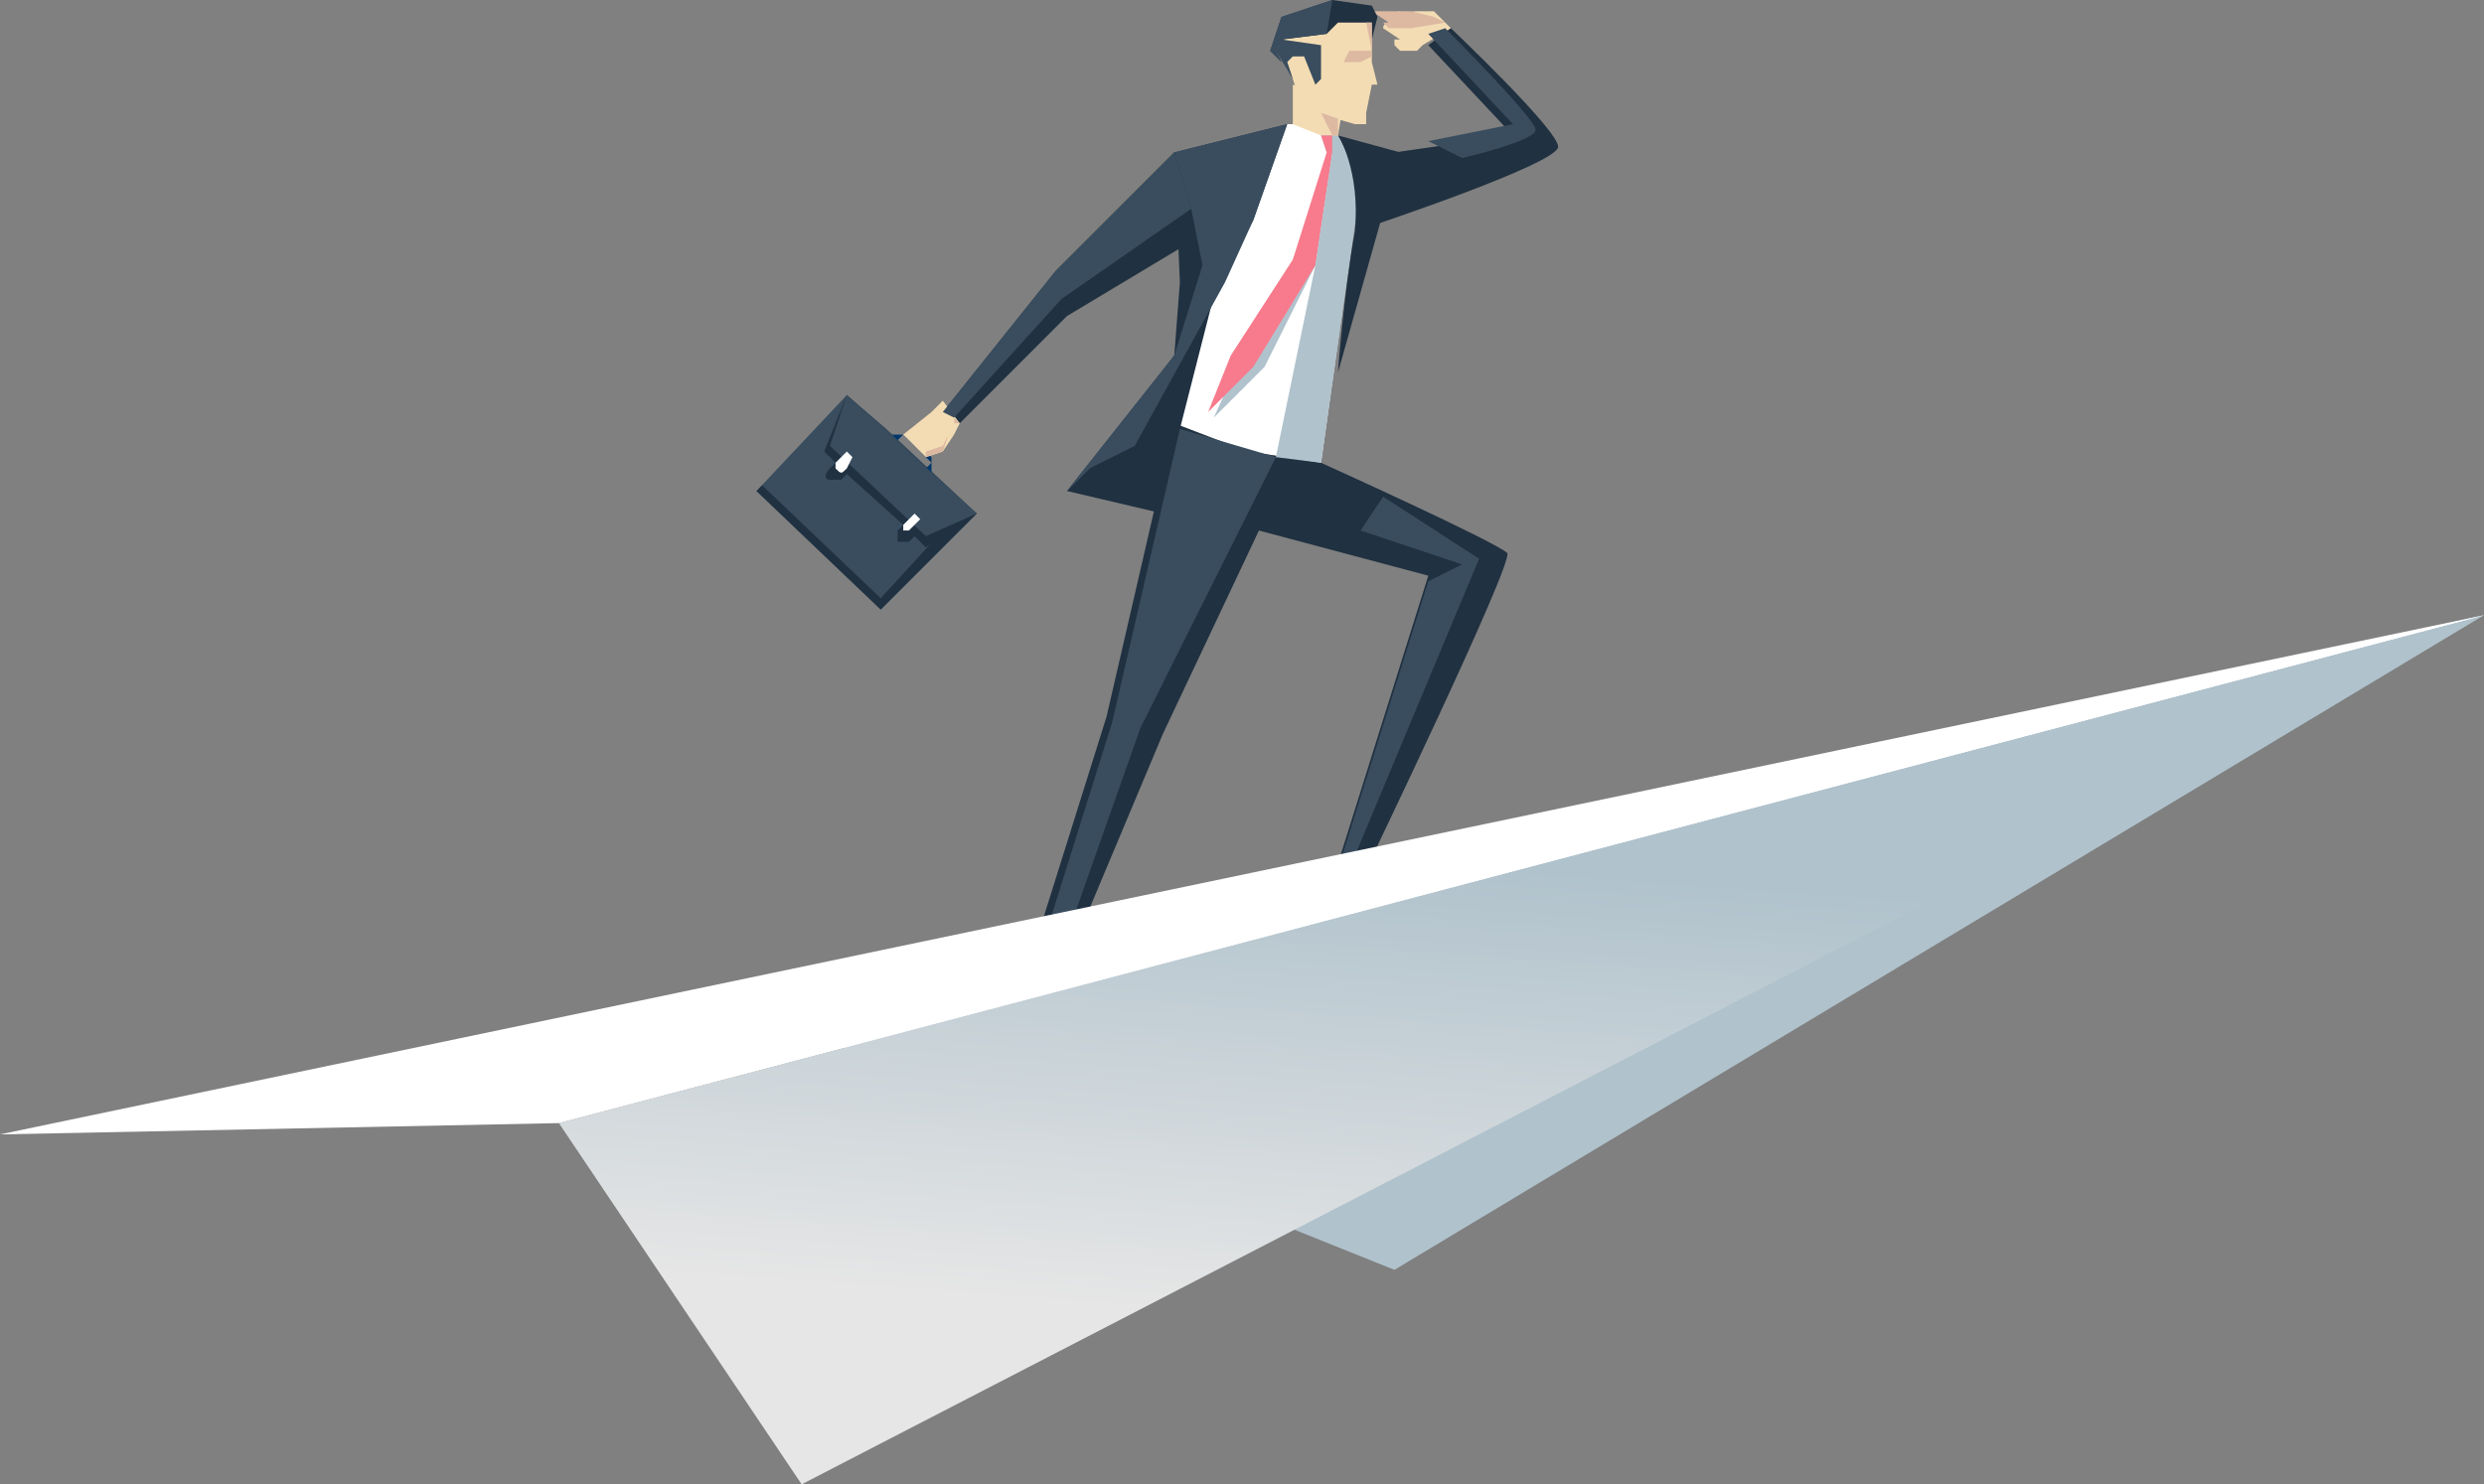
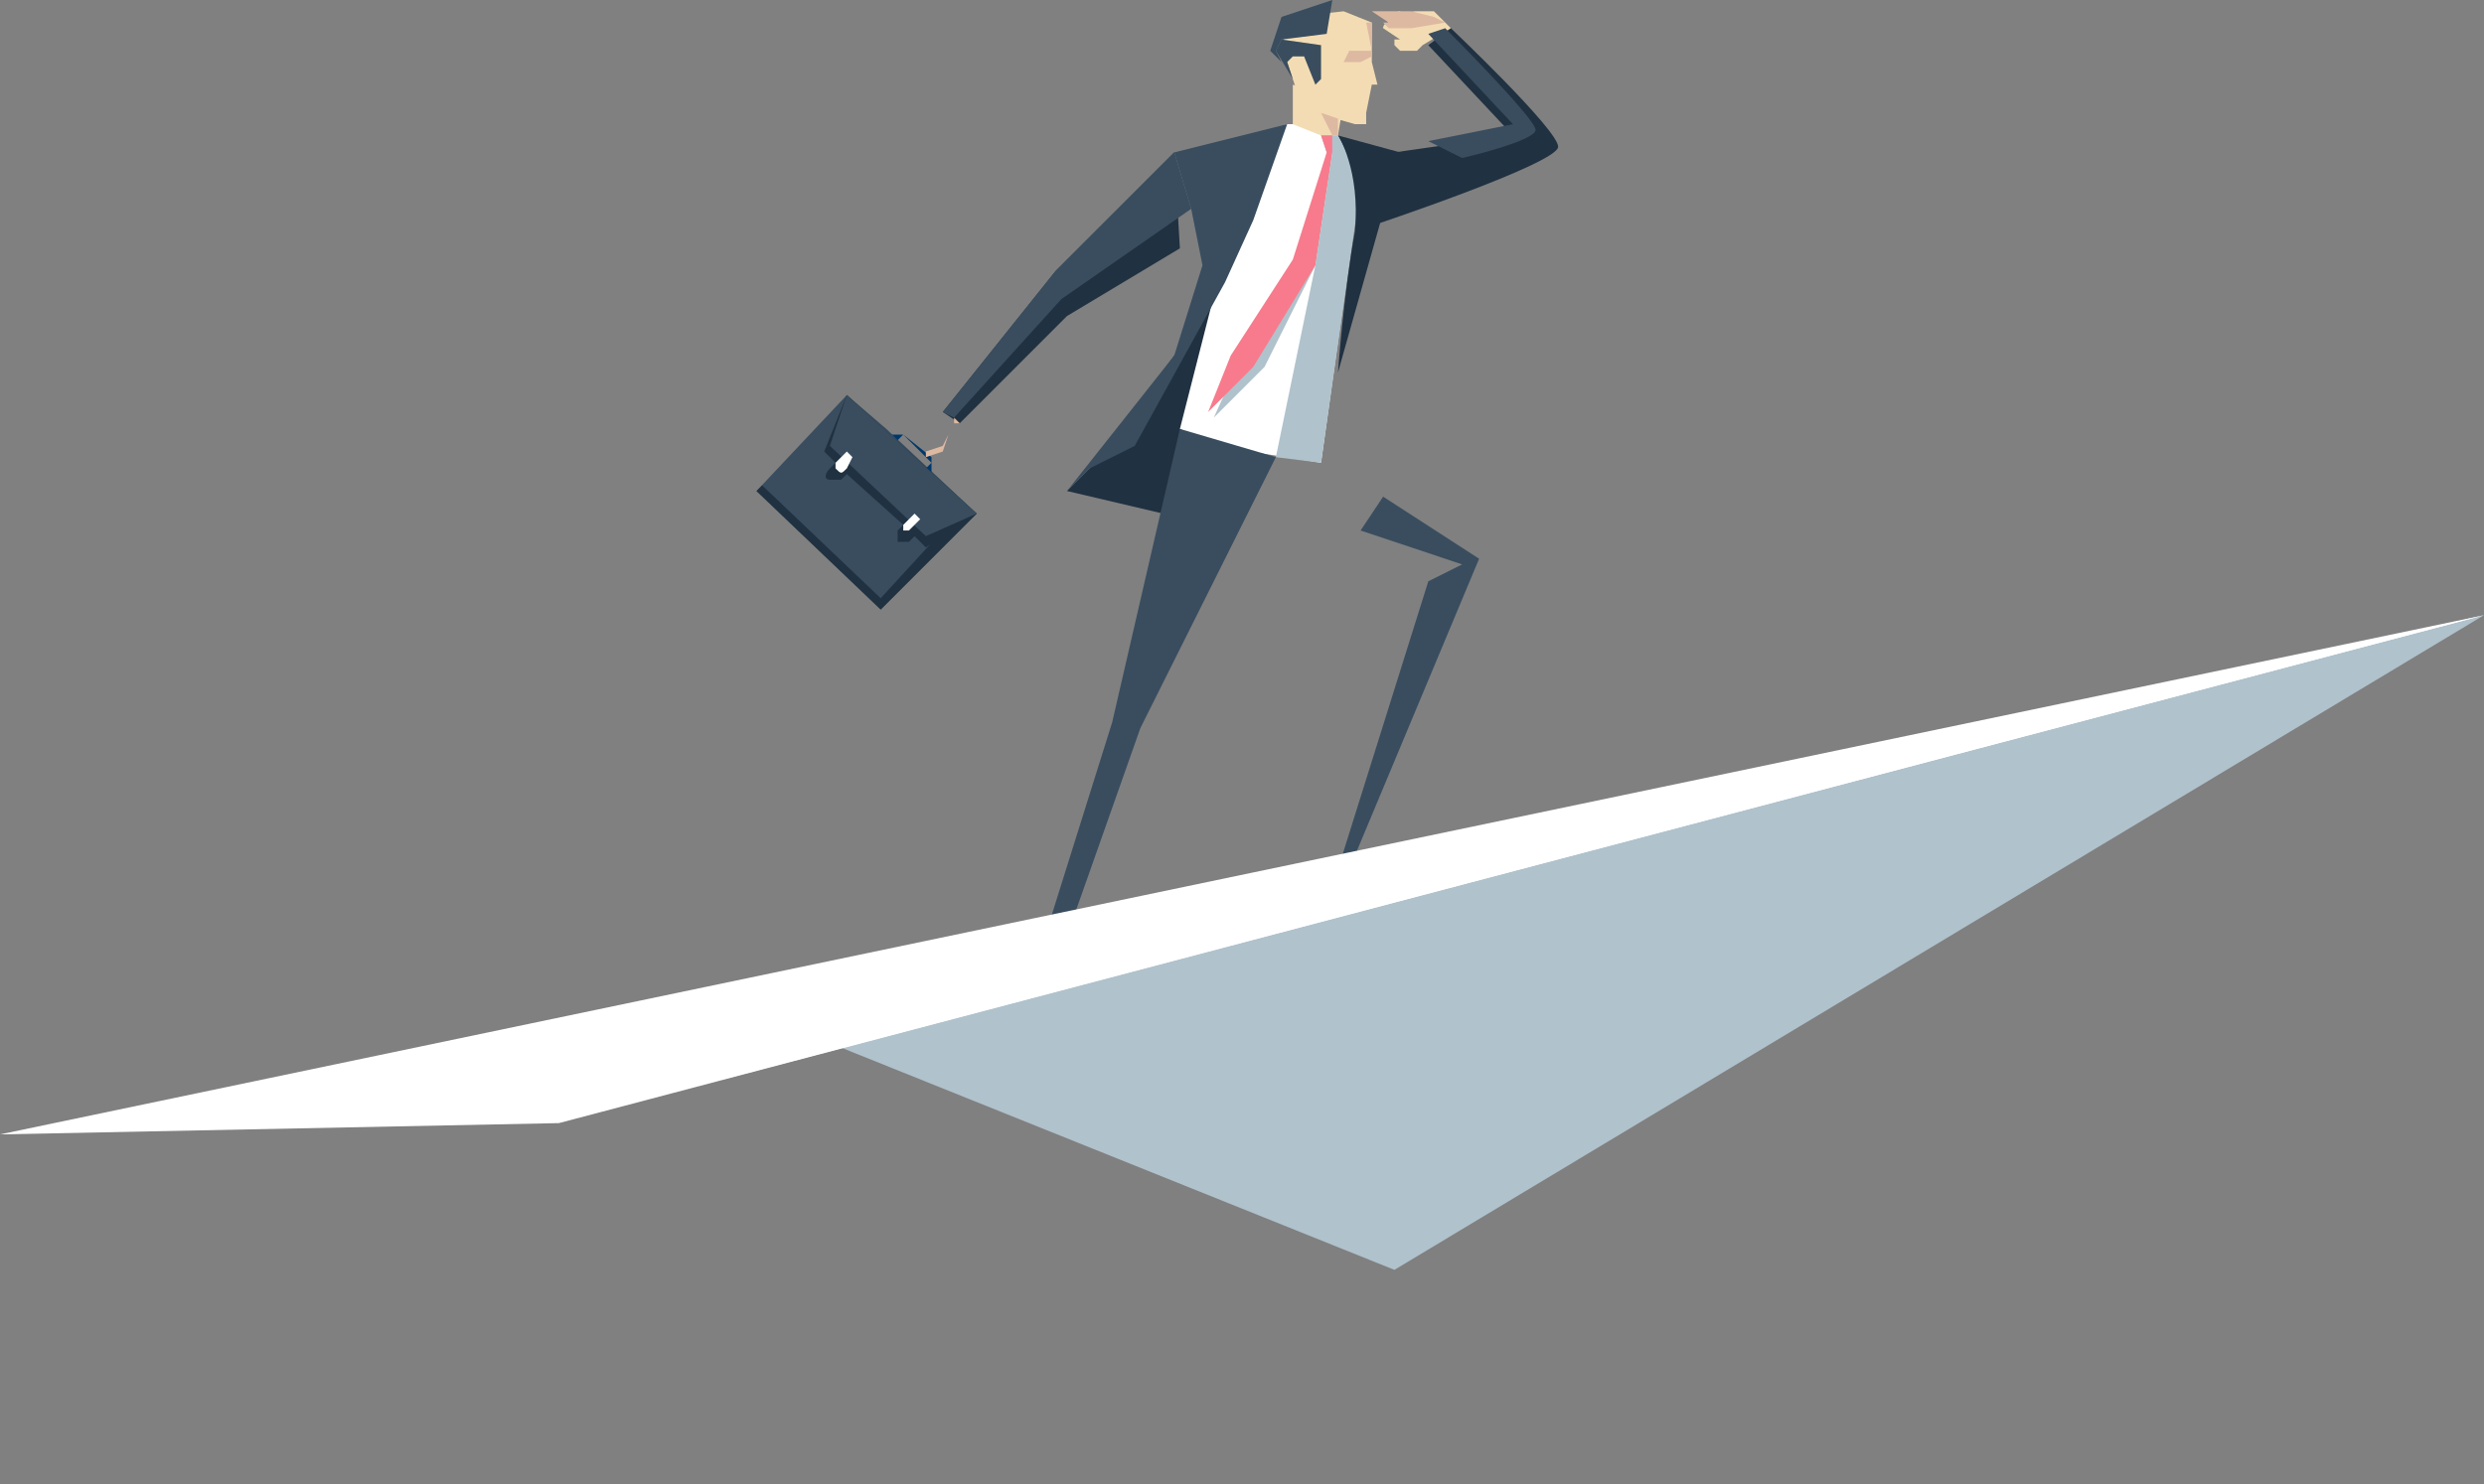
<svg xmlns="http://www.w3.org/2000/svg" viewBox="0 0 587.224 351">
  <rect x="0" y="0" width="587.224" height="351" fill="#808080" stroke="none" />
  <defs>
    <style>.a{fill:#f3dcb3}.b{fill:#203141}.c{fill:#00376a}.d{fill:#fff}.e{fill:#b0c2cc}.f{fill:#f77b8c}.g{fill:#ddb9a2}.h{fill:#394d5f}.i{fill:url(#a)}</style>
    <linearGradient id="a" x1=".132" y1=".774" x2=".217" y2=".244" gradientUnits="objectBoundingBox">
      <stop offset="0" stop-color="#e6e6e6" />
      <stop offset="1" stop-color="#b0c2cc" />
    </linearGradient>
  </defs>
  <path class="a" d="M317.635 24.019l-1.335 8.008v4L304.289 34.7l1.335-4V20.019z" />
  <path class="a" d="M302.954 10.677l4 12.011 4 4 9.342 2.669h2.669v-2.665l1.335-6.673h1.335l-1.335-5.338V5.338l-6.665-2.669-12.012 1.335z" />
  <path class="b" d="M252.24 116.11l22.688 5.338 13.346-54.718-10.677 17.35-18.684 25.357z" />
  <path class="c" d="M322.973 206.863l2.669 2.665s8.008 2.669 6.673 5.338c0 1.335-6.673 0-8.008 0s-5.338-2.669-5.338-2.669v1.335l-5.338-1.331 2.669-6.673zm-74.737 34.7l1.335 4s6.673 4 5.338 6.673c0 1.335-6.673-1.335-8.008-1.335s-4-4-4-4v1.335l-4-2.669 3.993-5.339z" />
  <path class="d" d="M278.932 101.429l8.008 4 25.357 4 9.342-66.73-5.338-10.669-1.335 1.331-2.669-1.331-6.673-2.669h-1.335l-8.008 4z" />
-   <path class="b" d="M297.616 125.452l-22.688 48.043-28.027 66.73-6.673-2.666 21.354-68.064 16.015-69.4 17.35 6.673 17.35 2.669s41.372 18.685 44.041 21.358c1.335 2.669-33.365 74.738-33.365 74.738l-6.673-1.338 21.354-68.065z" />
  <path class="e" d="M313.631 36.03l-1.335-4h2.669v4l-4 26.692-12.015 24.027-12.011 12.011 6.673-14.681 17.35-24.023z" />
  <path class="f" d="M313.632 36.03l-1.335-4h2.669v4l-4 26.692-14.684 24.027-10.677 10.681 5.338-13.346 14.681-22.693z" />
  <path class="e" d="M312.297 109.437l-10.677-1.335 9.342-45.372 4-26.692v-4h1.335l1.335 2.669 4 9.342z" />
-   <path class="b" d="M277.597 84.08l1.335-17.35-1.335-30.7 26.692-6.669-8.007 22.688-28.027 53.384-10.677 5.339-5.338 5.338z" />
  <path class="a" d="M342.992 6.669l-2.669-2.665-1.335-1.335h-4c-1.335 0-1.335 0-1.335 1.335a4.66 4.66 0 0 1-2.676-1.335 1.307 1.307 0 0 0-1.335 1.335c-1.33-1.335-2.665 0-1.33 1.334a1.307 1.307 0 0 0-1.335 1.331l4 2.669h-1.331v1.339l1.331 1.334h4l1.335-1.335z" />
  <path class="g" d="M341.658 5.338l-2.669-1.334-5.339-1.335h-9.342l4 2.669h-1.331l1.331 1.331h5.338l8.012-1.331z" />
  <path class="b" d="M316.3 32.03l14.681 4L316.3 88.083s1.335-18.684 4-33.365c1.338-14.68-4-22.688-4-22.688z" />
  <path class="h" d="M312.297 10.677v8.008l-1.335 1.335-2.669-6.678h-2.673l-1.331 1.338 1.335 4-4-6.673 1.331-2.665z" />
-   <path class="b" d="M316.3 5.338h8.008v4L325.642 4l-1.334-2.665L314.966 0l-12.012 4-2.669 8.011 2.669 2.669-1.335-2.669 1.335-2.669 10.677-1.334z" />
  <path class="h" d="M278.932 101.43l22.688 6.673-32.03 64.061-24.027 68.066-4-1.335 21.354-68.065zm58.722 36.034l8.008-4-24.024-8.011 5.339-8.008 22.688 14.681-30.7 73.4H316.3zM314.966 0l-12.012 4-2.669 8.011 2.669 2.669-1.335-2.669 1.335-2.669 10.677-1.334zm-37.369 84.08l6.673-21.354-2.669-13.346-4-13.346 26.688-6.673-8.007 22.688-6.673 14.681-21.354 38.7-10.677 5.342-5.338 5.338z" />
  <path class="g" d="M312.297 26.692l2.669 5.338h1.331v-4zm12.011-14.681l-1.335-6.673h1.335v8.008l-2.67 1.334h-4l1.335-2.669h5.338zm0 8.008z" />
  <path class="b" d="M329.646 36.034l28.027-4-20.019-21.361 5.338-4S368.35 30.696 368.35 34.7s-44.042 18.684-44.042 18.684z" />
  <path class="h" d="M341.654 6.673s21.357 21.354 21.357 24.023-17.349 6.677-17.349 6.677l-8.008-4 20.019-4-20.019-21.365z" />
  <path class="b" d="M277.597 36.034L249.57 64.061l-26.692 33.365 4 2.669 25.361-25.361 26.692-16.012z" />
  <path class="h" d="M208.198 144.137l-29.361-28.027 21.354-22.688 9.346 8.008 21.349 20.019z" />
  <path class="c" d="M213.536 102.764l6.673 5.338v4l-1.335-1.335 1.335-1.335-6.673-6.668-1.334 1.335-1.335-1.335z" />
  <path class="b" d="M230.886 121.449L200.19 93.422l-5.338 13.346 2.669 2.669-1.334 1.335c-1.335 1.335-1.335 2.669 0 2.669h2.665l1.335-1.335 13.349 12.016-1.334 1.33v2.67h2.669l1.335-1.335 2.669 2.669z" />
  <path class="h" d="M200.186 93.422l-4 12.011 22.688 21.354 12.012-5.338z" />
  <path class="d" d="M197.521 110.768v-1.331l2.669-2.669 1.331 1.335-1.331 2.665c-1.334 1.338-1.334 1.338-2.669 0zm16.015 14.681v-1.331l2.669-2.669 1.331 1.335-2.665 2.665z" />
  <path class="b" d="M178.837 116.111l1.335-1.335 28.026 26.692 14.681-16.015 8.008-4-22.689 22.684z" />
-   <path class="a" d="M226.882 100.095l-1.335 2.669-2.669 4-4 1.335 1.335-1.335 1.335-1.335 1.335-1.335-4 4-1.347-1.326-1.335-1.335-1.335-1.335-1.33-1.333 6.673-5.338 1.335-1.335 1.334-1.335z" />
  <path class="g" d="M226.882 100.095l-1.335-1.335v1.335l-2.673 5.338-4 1.335v1.335l4-1.335 1.335-4 1.335-2.669z" />
  <path class="g" d="M217.54 108.102l5.338-5.338-1.338 1.335z" />
  <path class="h" d="M222.878 97.426l2.669 1.335 25.358-28.027 30.7-21.354-4-13.346-28.035 28.027z" />
  <path class="e" d="M587.224 145.471L329.646 300.285l-149.475-60.057z" />
-   <path class="i" d="M587.225 145.471L189.513 351l-57.388-85.415z" />
  <path class="d" d="M587.224 145.471L0 268.254l132.125-2.669z" />
  <path class="d" d="M180.171 240.228l407.053-94.757-415.061 109.437z" />
</svg>